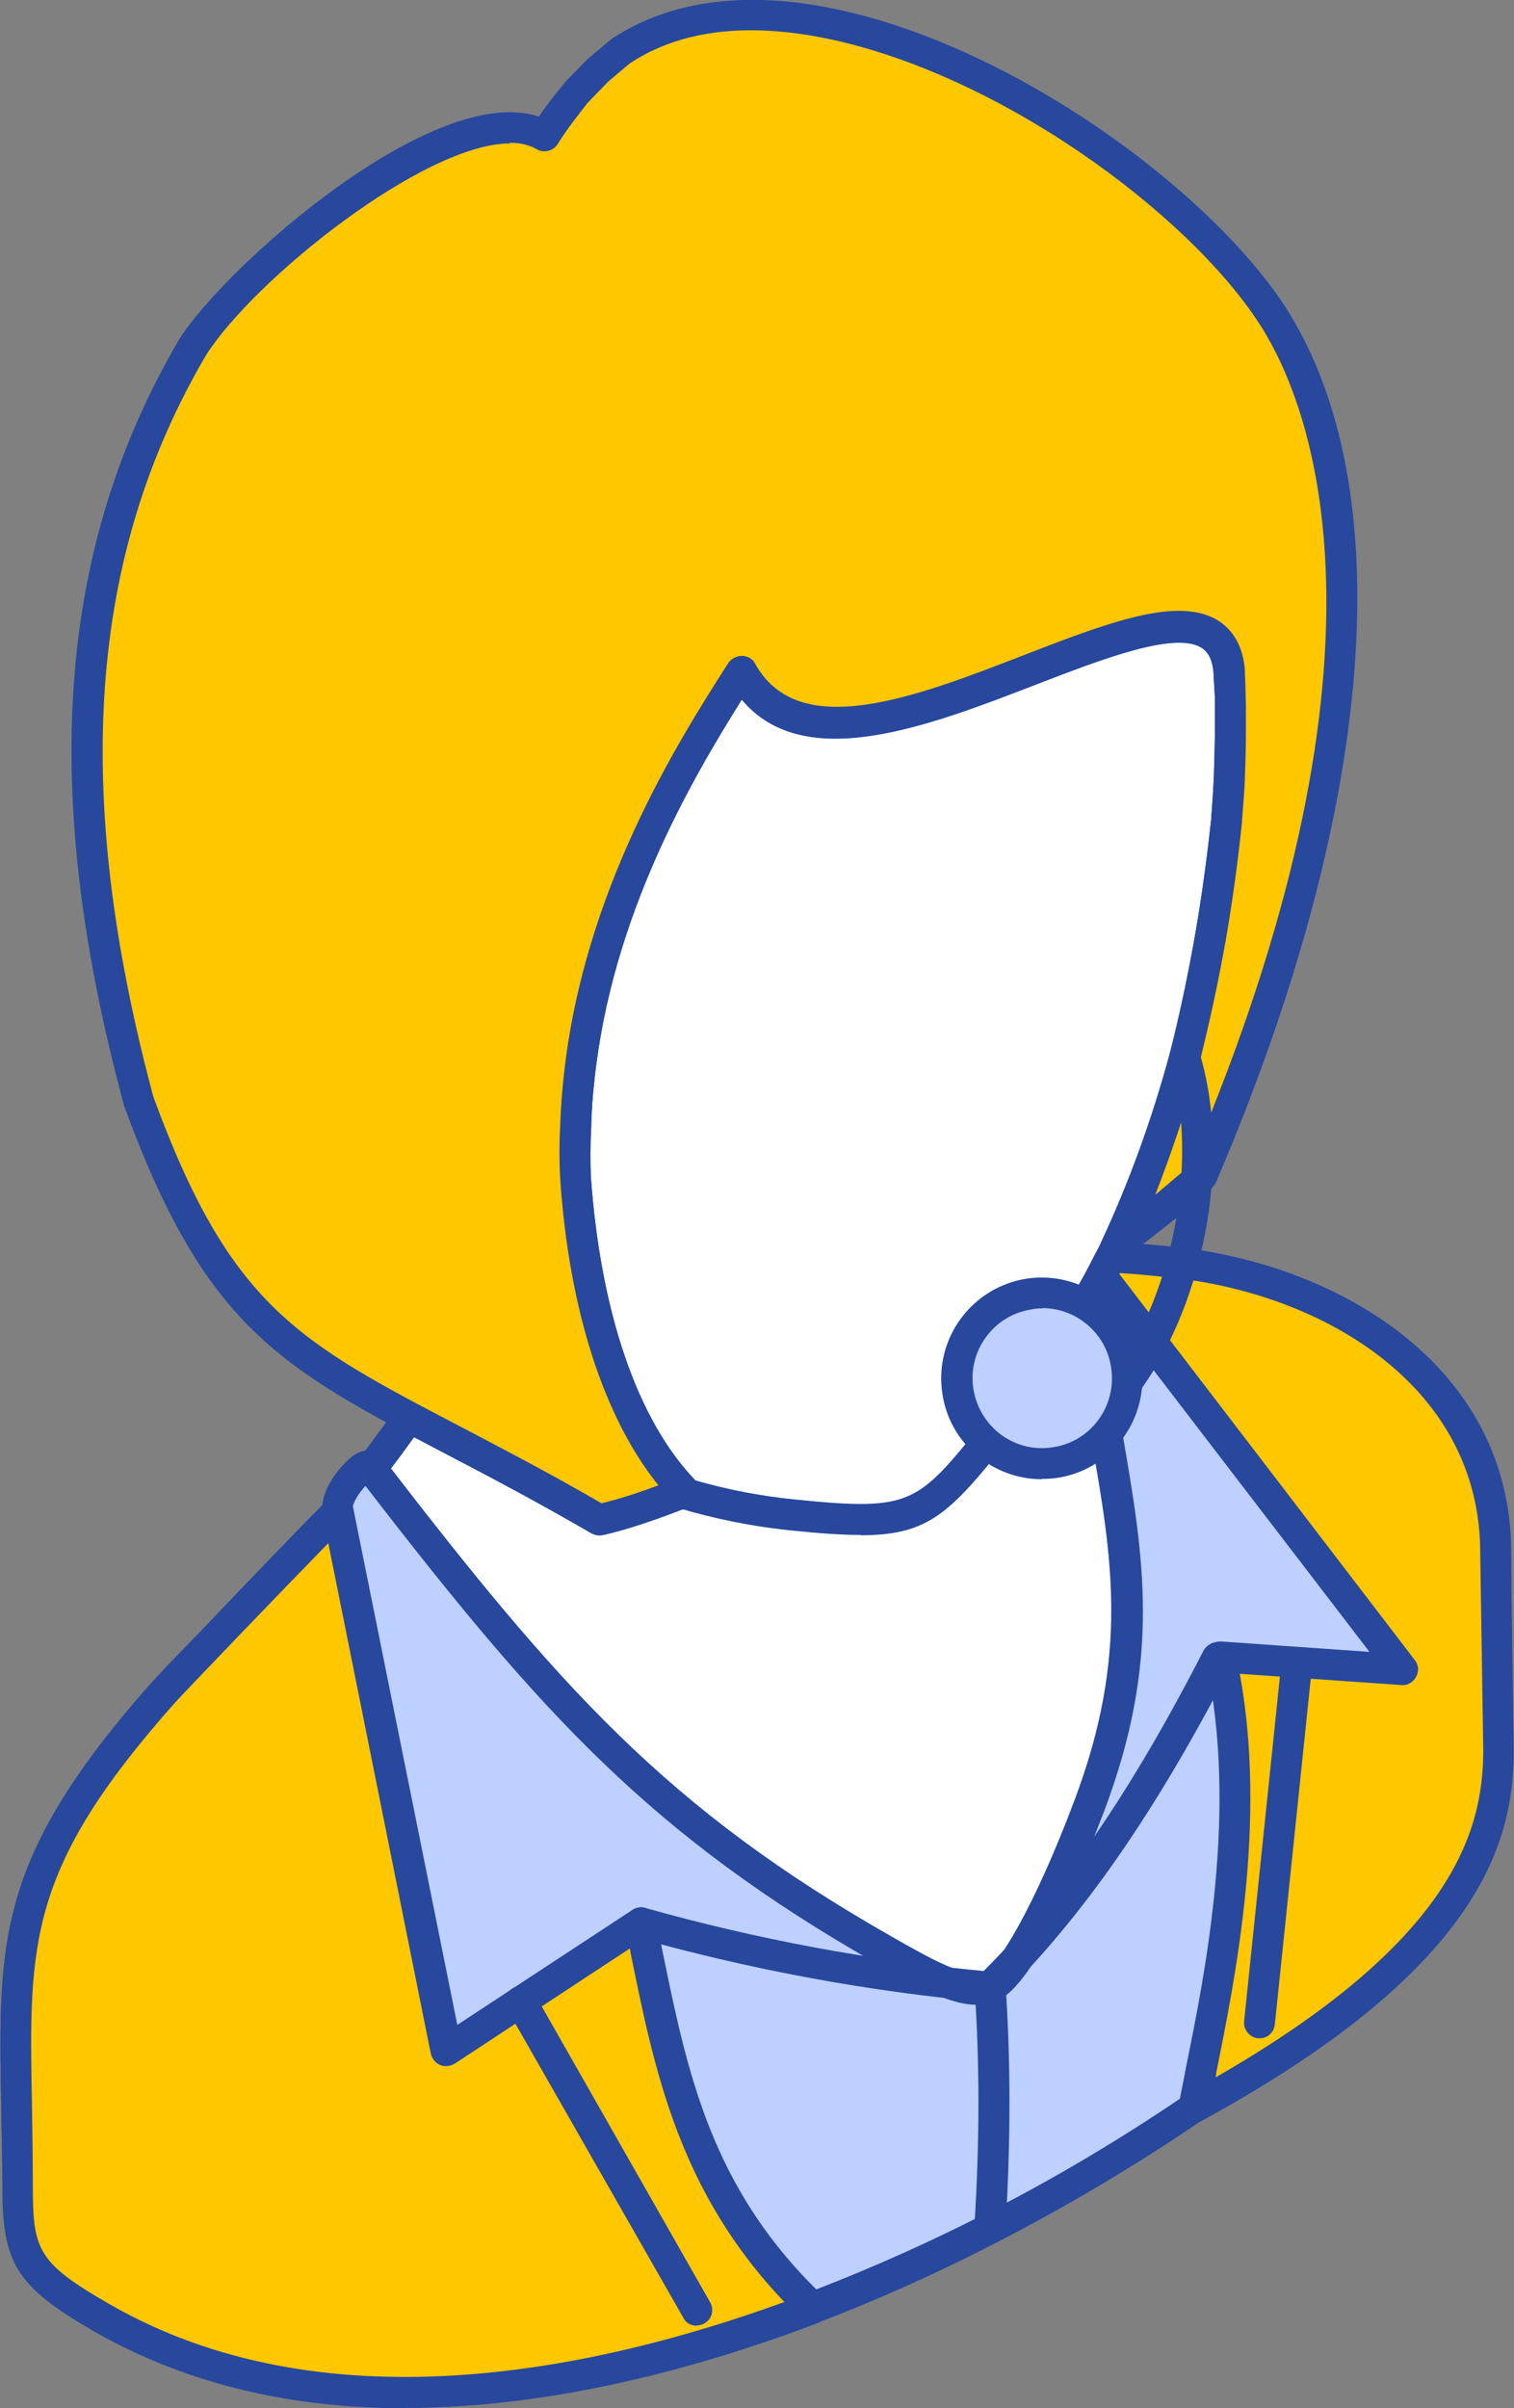
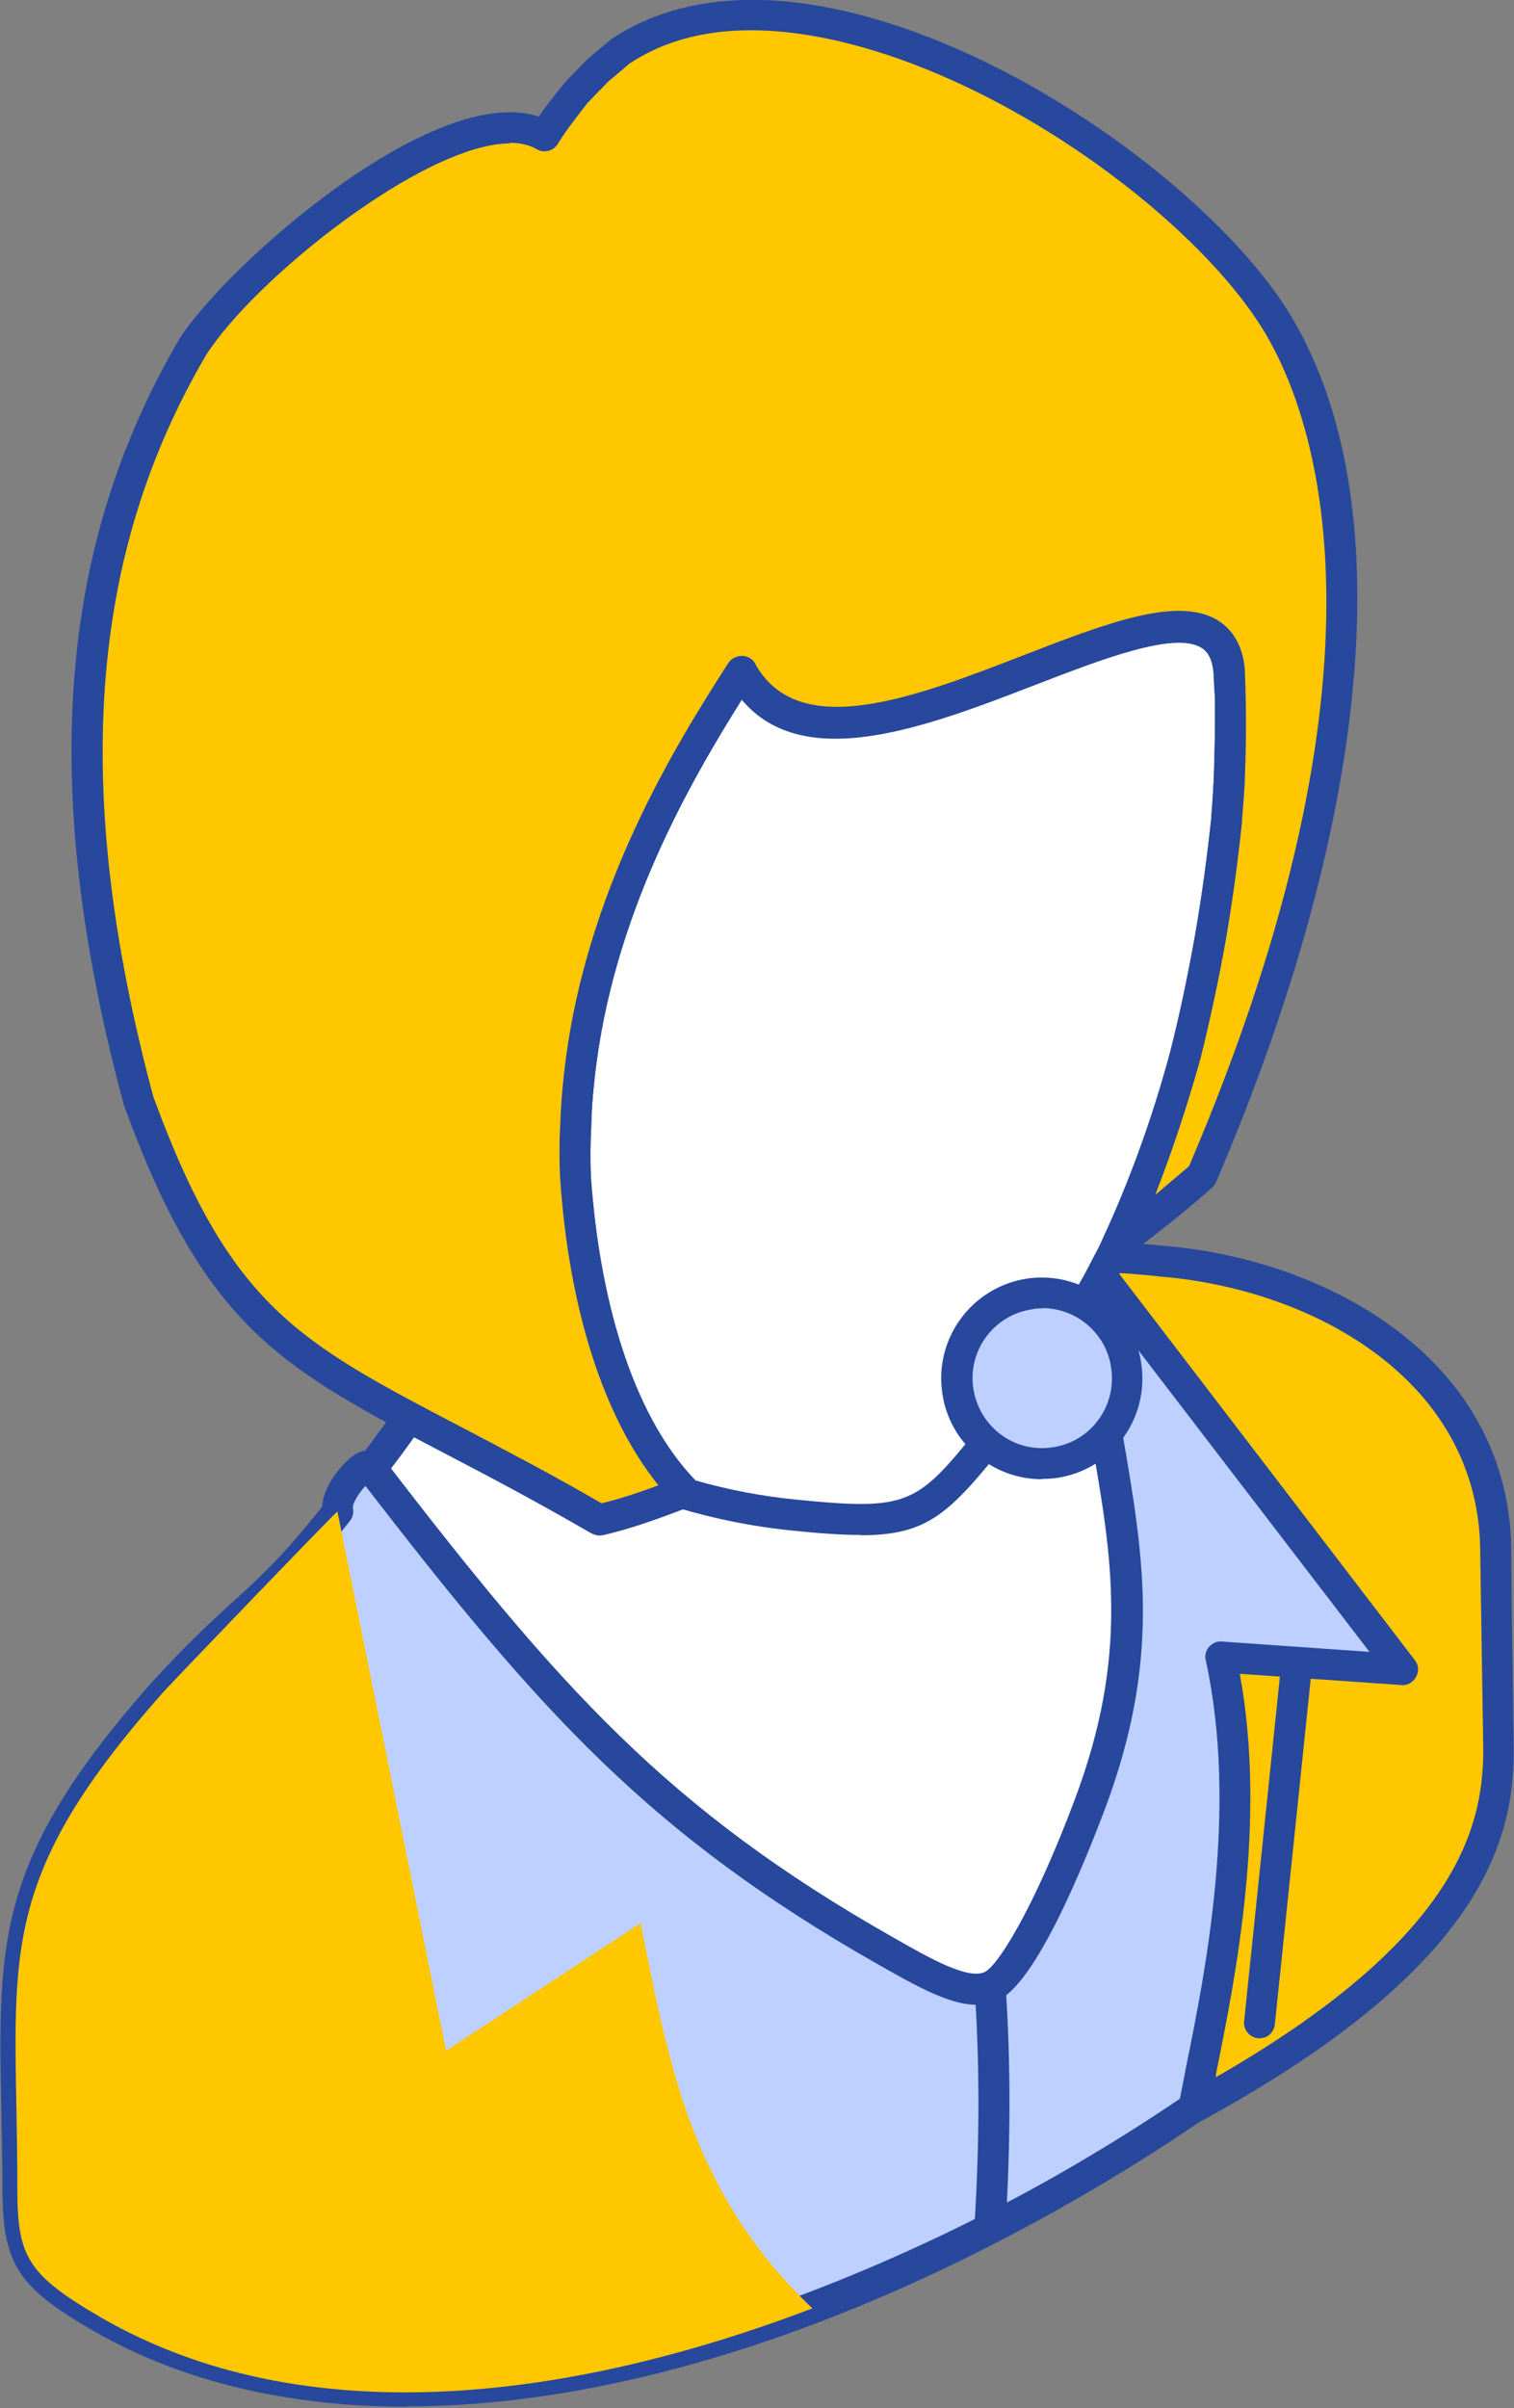
<svg xmlns="http://www.w3.org/2000/svg" width="122" height="194" viewBox="0 0 122 194" fill="none">
  <rect x="0" y="0" width="122" height="194" fill="#808080" stroke="none" />
  <g clip-path="url(#clip0_1649_57)">
    <path fill-rule="evenodd" clip-rule="evenodd" d="M29.912 118.303C30.868 117.077 33.099 114.06 33.81 112.784C35.33 110.233 35.257 109.252 35.575 106.284C47.564 120.143 75.784 99.489 87.038 93.014C87.455 99.931 90.127 103.095 92.358 107.559C102.925 123.92 93.167 157.255 81.227 161.744C72.401 165.031 62.643 156.348 54.037 153.134C44.867 149.676 31.432 123.332 29.912 118.352V118.303Z" fill="white" />
    <path fill-rule="evenodd" clip-rule="evenodd" d="M31.285 118.525C33.516 124.534 46.191 148.818 54.503 151.909C57.102 152.89 59.897 154.386 62.545 155.833C68.723 159.194 75.122 162.652 80.786 160.518C85.199 158.875 89.759 152.399 92.652 143.642C96.036 133.463 97.728 118.083 91.353 108.198C90.814 107.143 90.323 106.285 89.882 105.402C88.288 102.556 86.67 99.613 86.033 95.05C84.978 95.688 83.802 96.399 82.576 97.16C69.557 105.23 48.3 118.402 36.605 108.934C36.384 110.381 36.041 111.534 34.962 113.398C34.251 114.6 32.461 117.077 31.334 118.525H31.285ZM77.035 163.707C71.812 163.707 66.516 160.837 61.368 158.041C58.646 156.569 56.072 155.171 53.62 154.263C43.691 150.535 30.083 123.136 28.71 118.672C28.563 118.279 28.637 117.838 28.906 117.543C29.814 116.366 32.02 113.398 32.756 112.172C33.957 110.136 34.006 109.302 34.227 107.07L34.325 106.162C34.374 105.671 34.717 105.254 35.207 105.107C35.673 104.935 36.188 105.107 36.507 105.475C46.24 116.734 68.11 103.194 81.203 95.075C83.189 93.873 84.954 92.769 86.4 91.935C86.793 91.714 87.258 91.714 87.626 91.935C87.969 92.131 88.264 92.524 88.264 92.965C88.582 98.141 90.25 101.133 91.99 104.273C92.481 105.156 92.971 106.064 93.486 107.02C100.253 117.543 98.537 133.806 95.006 144.501C91.794 154.116 86.842 161.009 81.644 162.922C80.124 163.511 78.579 163.756 77.01 163.756L77.035 163.707Z" fill="#27489D" />
    <path fill-rule="evenodd" clip-rule="evenodd" d="M120.505 143.568V125.147C120.505 110.405 106.309 102.752 93.756 101.673C91.991 101.501 90.593 101.378 89.49 101.329C89.245 101.844 88.95 102.359 88.705 102.85L87.504 104.984C89.343 120.805 93.682 129.636 87.725 145.481C84.758 153.331 81.595 159.316 79.756 160.076C77.819 160.861 74.877 159.218 71.322 157.206C52.885 146.732 44.083 136.798 29.838 118.279C29.765 118.181 29.667 118.156 29.544 118.156C28.956 118.156 26.823 120.486 27.141 121.811C21.257 129.341 19.835 129.047 13.093 136.381C-0.931 152.202 1.398 157.991 1.398 176.192C1.398 181.735 2.109 183.182 8.14 186.69C48.594 210.066 120.529 159.07 120.529 143.568H120.505Z" fill="#BED0FF" />
    <path fill-rule="evenodd" clip-rule="evenodd" d="M29.421 119.726C28.931 120.265 28.391 121.099 28.44 121.467C28.514 121.835 28.44 122.228 28.195 122.522C24.738 126.937 22.752 128.752 20.472 130.837C18.805 132.383 16.917 134.1 14.098 137.19C2.256 150.534 2.354 156.47 2.599 169.446C2.623 171.506 2.672 173.739 2.672 176.192C2.672 181.244 3.089 182.299 8.802 185.586C35.894 201.236 74.632 181.318 85.836 174.842C106.505 162.921 119.278 149.332 119.278 143.568V125.147C119.303 111.386 106.039 103.978 93.707 102.923C92.334 102.776 91.23 102.678 90.299 102.629C90.151 102.899 90.004 103.169 89.882 103.438L88.901 105.229C89.318 108.908 89.882 112.146 90.421 115.31C92.186 125.539 93.608 133.609 88.975 145.898C87.381 150.068 83.458 159.929 80.295 161.204C77.746 162.234 74.558 160.395 70.782 158.261C52.394 147.811 43.543 137.975 29.47 119.726H29.421ZM32.78 193.877C23.218 193.877 14.662 191.866 7.527 187.769C1.348 184.188 0.196 182.348 0.196 176.192C0.196 173.739 0.122 171.531 0.098 169.495C-0.147 156.249 -0.245 149.602 12.234 135.522C15.152 132.334 17.113 130.543 18.805 128.998C21.061 126.962 22.826 125.318 25.964 121.369C26.013 120.265 26.7 119.162 27.19 118.548C27.803 117.763 28.759 116.782 29.666 116.856C30.059 116.856 30.647 117.175 30.892 117.494C45.063 135.915 53.743 145.726 71.984 156.078C74.901 157.746 77.942 159.463 79.315 158.874C80.344 158.457 83.262 153.87 86.596 144.991C90.985 133.315 89.636 125.539 87.896 115.703C87.332 112.392 86.768 108.982 86.302 105.082C86.278 104.837 86.302 104.567 86.449 104.321L87.651 102.187C87.896 101.721 88.141 101.231 88.435 100.716C88.656 100.274 89.073 100.004 89.588 100.029C90.715 100.078 92.088 100.201 93.927 100.372C107.314 101.525 121.779 109.742 121.779 125.098V143.519C121.755 151.172 106.823 165.546 87.038 176.976C67.742 188.113 48.864 193.852 32.755 193.852L32.78 193.877Z" fill="#27489D" />
    <path fill-rule="evenodd" clip-rule="evenodd" d="M80.296 115.237C84.537 109.939 87.455 105.597 90.078 100.176L89.906 100.495C92.138 95.761 94.001 90.561 95.497 85.115C96.306 81.976 96.968 78.713 97.581 75.451C98.144 72.238 98.61 69.049 98.88 65.983C98.978 64.732 99.052 63.481 99.125 62.205C99.174 61.053 99.199 59.777 99.199 58.428C99.199 57.422 99.174 56.637 99.174 56.073C99.174 55.435 99.125 54.7 99.052 53.914C98.414 47.978 91.01 50.824 83.091 53.914C73.774 57.52 63.795 61.347 59.774 54.037V54.135C55.704 60.439 48.227 72.213 46.682 86.783C46.584 88.084 46.461 89.408 46.412 90.782C46.363 92.106 46.339 93.455 46.412 94.829C47.221 106.431 50.458 115.262 55.239 120.167L55.067 120.241C58.033 121.149 61.074 121.737 64.089 122.032C73.725 122.988 74.583 122.4 80.345 115.213L80.296 115.237Z" fill="white" />
    <path fill-rule="evenodd" clip-rule="evenodd" d="M56.048 119.26C58.622 119.996 61.368 120.536 64.188 120.806C73.504 121.738 73.921 121.174 79.315 114.453C83.655 109.032 86.401 104.813 88.754 100.03C90.961 95.296 92.824 90.194 94.271 84.822C94.271 84.797 94.295 84.748 94.295 84.724C95.08 81.657 95.742 78.469 96.306 75.28C96.87 72.042 97.286 68.902 97.605 65.91V65.812C97.703 64.634 97.777 63.408 97.826 62.206C97.85 61.078 97.899 59.827 97.899 58.478V56.147C97.85 55.51 97.826 54.798 97.777 54.038C97.63 52.811 97.164 52.37 96.796 52.149C94.614 50.825 88.73 53.106 83.507 55.117C74.681 58.527 64.8 62.329 59.774 56.343C55.655 62.917 49.305 73.784 47.908 86.931C47.761 88.207 47.663 89.507 47.638 90.856C47.565 92.156 47.565 93.481 47.614 94.805C48.398 105.696 51.34 114.379 56.048 119.26ZM69.385 123.651C67.865 123.651 66.1 123.529 63.942 123.308C60.706 122.989 57.543 122.351 54.626 121.468C54.209 121.321 53.89 120.977 53.767 120.536C48.938 115.164 45.897 106.137 45.113 94.952C45.039 93.529 45.039 92.131 45.113 90.782C45.162 89.384 45.26 88.01 45.407 86.71C47.001 71.821 54.528 59.925 58.622 53.523C58.843 53.155 59.235 52.91 59.75 52.885C60.167 52.885 60.633 53.106 60.804 53.474C64.286 59.851 73.602 56.27 82.576 52.787C89.171 50.236 94.859 48.053 98.096 50.015C99.321 50.775 100.081 52.051 100.278 53.842C100.302 54.7 100.351 55.436 100.351 56.098C100.376 56.687 100.376 57.472 100.376 58.502C100.376 59.876 100.351 61.176 100.302 62.329C100.278 63.604 100.155 64.88 100.057 66.155V66.302C99.738 69.319 99.321 72.484 98.757 75.746C98.169 79.057 97.458 82.344 96.674 85.484C96.624 85.533 96.624 85.582 96.624 85.631C95.153 90.905 93.339 95.958 91.206 100.618C91.206 100.667 91.157 100.717 91.157 100.766C88.681 105.917 85.788 110.332 81.203 116.072C76.544 121.885 74.853 123.676 69.336 123.676L69.385 123.651Z" fill="#27489D" />
    <path fill-rule="evenodd" clip-rule="evenodd" d="M48.275 122.449C26.332 109.768 19.124 110.577 11.131 88.673C5.418 67.308 4.609 46.508 15.544 27.89C19.737 21.39 37.071 7.016 43.887 10.965C44.671 9.689 45.505 8.61 46.461 7.433L48.226 5.618L50.065 4.072C65.413 -6.058 95.178 12.903 103.072 26.271C110.084 38.168 111.286 61.004 96.869 94.707C94.957 96.4 92.628 98.239 90.053 100.177L89.882 100.496C92.064 95.762 93.976 90.562 95.472 85.116C96.281 81.977 96.943 78.714 97.556 75.452C98.12 72.238 98.586 69.05 98.855 65.984C98.953 64.733 99.027 63.482 99.1 62.206C99.15 61.053 99.174 59.778 99.174 58.429C99.174 57.423 99.15 56.638 99.15 56.074C99.15 55.436 99.1 54.7 99.027 53.915C98.389 47.979 90.985 50.825 83.066 53.915C73.749 57.521 63.77 61.348 59.75 54.038V54.136C55.68 60.44 48.202 72.214 46.657 86.784C46.559 88.084 46.437 89.409 46.387 90.782C46.338 92.107 46.314 93.456 46.387 94.83C47.197 106.432 50.433 115.262 55.214 120.168C52.492 121.247 50.163 122.008 48.3 122.425L48.275 122.449Z" fill="#FFC700" />
    <path fill-rule="evenodd" clip-rule="evenodd" d="M41.092 11.553C34.202 11.553 20.595 22.395 16.623 28.576C7.134 44.716 5.761 63.726 12.357 88.353C18.535 105.205 23.954 108.05 37.095 114.918C40.405 116.66 44.156 118.598 48.471 121.1C49.82 120.781 51.34 120.29 53.056 119.652C48.667 114.207 45.848 105.524 45.137 94.903C45.063 93.48 45.063 92.082 45.137 90.733C45.186 89.335 45.284 87.961 45.431 86.661C47.025 71.772 54.552 59.875 58.646 53.473C58.867 53.105 59.259 52.86 59.774 52.835C60.191 52.835 60.657 53.056 60.828 53.424C64.31 59.801 73.626 56.22 82.6 52.737C89.195 50.186 94.883 48.003 98.12 49.965C99.346 50.726 100.106 52.001 100.302 53.792C100.326 54.651 100.375 55.386 100.375 56.049C100.4 56.637 100.4 57.422 100.4 58.452C100.4 59.826 100.375 61.126 100.326 62.279C100.302 63.554 100.179 64.83 100.081 66.106V66.253C99.762 69.27 99.346 72.434 98.782 75.696C98.193 79.008 97.482 82.295 96.698 85.434C96.649 85.483 96.649 85.532 96.649 85.582C95.619 89.261 94.417 92.842 93.094 96.252C94.05 95.442 94.957 94.682 95.815 93.946C113.149 53.375 105.916 33.556 101.993 26.908C96.845 18.176 81.791 6.623 67.571 3.311C60.657 1.717 54.993 2.306 50.752 5.102L49.011 6.574L47.343 8.291C46.436 9.468 45.652 10.449 44.941 11.602C44.597 12.166 43.813 12.362 43.249 12.019C42.661 11.676 41.925 11.504 41.067 11.504L41.092 11.553ZM48.3 123.7C48.079 123.7 47.883 123.626 47.662 123.528C43.175 120.928 39.351 118.916 35.918 117.126C22.581 110.135 16.525 106.946 10.003 89.089C3.138 63.702 4.585 44.078 14.49 27.252C18.265 21.365 34.962 6.574 43.421 9.394C44.009 8.511 44.647 7.702 45.333 6.892C45.358 6.868 45.554 6.598 45.578 6.574L47.343 4.758L49.28 3.14C54.135 -0.098 60.632 -0.834 68.135 0.907C82.992 4.341 98.733 16.459 104.151 25.657C112.855 40.424 110.599 65.762 97.997 95.221C97.924 95.393 97.825 95.54 97.678 95.663C95.79 97.356 93.535 99.146 91.034 101.035V101.084C90.715 101.697 89.931 101.967 89.342 101.673C88.705 101.378 88.46 100.642 88.754 100.005C90.96 95.295 92.824 90.193 94.27 84.846C94.27 84.821 94.295 84.772 94.295 84.748C95.079 81.681 95.741 78.493 96.305 75.304C96.869 72.066 97.286 68.926 97.605 65.934V65.836C97.703 64.658 97.776 63.432 97.825 62.23C97.85 61.102 97.899 59.851 97.899 58.502V56.171C97.85 55.533 97.825 54.822 97.776 54.062C97.629 52.835 97.163 52.394 96.796 52.173C94.614 50.849 88.729 53.13 83.507 55.141C74.681 58.551 64.8 62.353 59.774 56.367C55.655 62.941 49.305 73.808 47.907 86.955C47.76 88.231 47.662 89.531 47.638 90.88C47.564 92.18 47.564 93.504 47.613 94.829C48.398 105.769 51.389 114.477 56.072 119.333C56.342 119.628 56.489 120.069 56.391 120.462C56.317 120.879 56.047 121.198 55.655 121.345C52.86 122.449 50.506 123.234 48.569 123.675C48.471 123.675 48.349 123.7 48.3 123.7Z" fill="#27489D" />
    <path fill-rule="evenodd" clip-rule="evenodd" d="M27.19 121.762C26.945 121.909 14.49 134.86 13.141 136.332C-0.932 152.202 1.397 157.991 1.397 176.192C1.397 181.735 2.108 183.182 8.14 186.69C24.395 196.085 45.75 193.46 65.462 185.954C55.336 176.29 53.841 165.571 51.61 154.925L35.943 165.203L27.19 121.762Z" fill="#FFC700" />
-     <path fill-rule="evenodd" clip-rule="evenodd" d="M26.454 124.313C22.997 127.845 15.127 136.038 14.073 137.191C2.231 150.535 2.329 156.471 2.574 169.447C2.599 171.507 2.648 173.739 2.648 176.192C2.648 181.245 3.065 182.3 8.777 185.587C25.891 195.472 47.466 191.155 63.206 185.44C54.748 176.585 52.762 166.896 50.85 157.501L50.752 156.961L36.654 166.233C36.311 166.454 35.845 166.503 35.477 166.356C35.085 166.184 34.815 165.841 34.717 165.448L26.454 124.313ZM32.633 194C24.003 194 15.348 192.283 7.527 187.77C1.348 184.189 0.196 182.349 0.196 176.192C0.196 173.739 0.122 171.532 0.098 169.496C-0.147 156.25 -0.245 149.603 12.234 135.523C12.381 135.376 26.013 121.026 26.577 120.683C26.92 120.462 27.362 120.462 27.754 120.609C28.097 120.781 28.367 121.1 28.465 121.492L36.85 163.118L50.972 153.846C51.291 153.625 51.757 153.576 52.149 153.748C52.492 153.895 52.786 154.239 52.885 154.656L53.35 157.01C55.385 166.945 57.273 176.364 66.394 185.023C66.713 185.317 66.86 185.758 66.737 186.175C66.663 186.592 66.345 186.96 65.977 187.108C56.489 190.713 44.598 193.976 32.657 193.976L32.633 194Z" fill="#27489D" />
-     <path fill-rule="evenodd" clip-rule="evenodd" d="M56.146 187.353C55.68 187.353 55.263 187.132 55.067 186.715L40.871 161.867C40.528 161.254 40.724 160.518 41.337 160.15C41.95 159.807 42.71 160.027 43.078 160.616L57.224 185.464C57.568 186.053 57.371 186.838 56.759 187.157C56.587 187.279 56.366 187.328 56.146 187.328V187.353Z" fill="#27489D" />
    <path fill-rule="evenodd" clip-rule="evenodd" d="M120.75 141.115L120.505 125.147C120.505 110.405 106.309 102.752 93.756 101.673C91.99 101.501 90.593 101.378 89.49 101.329C89.245 101.844 88.95 102.359 88.705 102.85L113.002 134.566L98.316 133.536C101.381 147.321 97.531 162.382 96.159 169.814C117.464 158.212 120.701 148.474 120.701 141.14L120.75 141.115Z" fill="#FFC700" />
    <path fill-rule="evenodd" clip-rule="evenodd" d="M99.91 134.861C102.092 146.782 99.542 159.365 97.997 167.018C97.997 167.117 97.973 167.239 97.973 167.337C116.974 156.422 119.499 147.616 119.524 141.067L119.279 125.098C119.279 111.338 106.015 103.905 93.658 102.851C92.285 102.703 91.181 102.605 90.25 102.556C90.25 102.556 90.201 102.605 90.201 102.63L114.007 133.733C114.326 134.125 114.351 134.665 114.105 135.082C113.885 135.523 113.394 135.793 112.953 135.744L99.91 134.836V134.861ZM96.207 171.017C95.962 171.017 95.693 170.943 95.472 170.771C95.08 170.477 94.908 170.011 94.982 169.545C95.153 168.637 95.374 167.632 95.57 166.528C97.164 158.728 99.763 145.654 97.164 133.757C97.066 133.365 97.164 132.972 97.409 132.678C97.703 132.384 98.046 132.187 98.463 132.236L110.354 133.07L87.847 103.709C87.455 103.341 87.357 102.728 87.626 102.237C87.871 101.747 88.117 101.256 88.411 100.741C88.632 100.3 89.048 100.03 89.563 100.054C90.691 100.103 92.064 100.226 93.903 100.398C107.289 101.551 121.755 109.768 121.755 125.123L121.976 141.067C121.976 148.573 119.107 158.703 96.796 170.87C96.624 170.968 96.404 171.017 96.207 171.017Z" fill="#27489D" />
    <path fill-rule="evenodd" clip-rule="evenodd" d="M101.503 164.197C101.503 164.197 101.405 164.197 101.356 164.197C100.694 164.123 100.179 163.51 100.253 162.823L103.17 134.738C103.244 134.051 103.759 133.585 104.543 133.609C105.205 133.683 105.72 134.296 105.647 134.983L102.729 163.069C102.655 163.731 102.14 164.197 101.503 164.197Z" fill="#27489D" />
-     <path fill-rule="evenodd" clip-rule="evenodd" d="M79.78 161.303H79.633C70.219 160.469 60.706 158.727 51.34 156.103C50.678 155.931 50.286 155.219 50.457 154.557C50.678 153.895 51.34 153.502 52.002 153.699C61 156.225 70.169 157.942 79.266 158.776C85.542 152.521 91.181 144.28 96.992 132.947C97.36 132.334 98.095 132.113 98.684 132.407C99.321 132.726 99.517 133.462 99.248 134.1C93.143 145.948 87.209 154.484 80.59 160.984C80.369 161.205 80.05 161.327 79.731 161.327L79.78 161.303Z" fill="#27489D" />
    <path fill-rule="evenodd" clip-rule="evenodd" d="M79.78 180.484C79.78 180.484 79.707 180.484 79.682 180.484C79.02 180.435 78.481 179.846 78.53 179.16C78.947 172.463 78.947 166.061 78.53 160.15C78.481 159.463 79.02 158.874 79.682 158.825C80.344 158.751 80.982 159.291 81.031 159.978C81.448 165.988 81.448 172.488 81.031 179.307C81.006 179.969 80.442 180.484 79.805 180.484H79.78Z" fill="#27489D" />
-     <path fill-rule="evenodd" clip-rule="evenodd" d="M90.299 113.324C90.053 113.324 89.759 113.226 89.514 113.054C88.975 112.637 88.876 111.852 89.293 111.288C94.516 104.739 96.698 93.407 94.27 85.508C94.099 84.846 94.442 84.135 95.104 83.938C95.766 83.742 96.453 84.11 96.649 84.772C99.321 93.529 96.992 105.598 91.255 112.834C91.01 113.153 90.642 113.3 90.274 113.3L90.299 113.324Z" fill="#27489D" />
    <path fill-rule="evenodd" clip-rule="evenodd" d="M85.003 117.837C88.754 117.298 91.353 113.79 90.789 110.037C90.274 106.26 86.768 103.684 82.993 104.224C79.241 104.788 76.642 108.271 77.206 112.024C77.746 115.777 81.227 118.377 85.003 117.837Z" fill="#BED0FF" />
    <path fill-rule="evenodd" clip-rule="evenodd" d="M83.998 105.401C83.728 105.401 83.434 105.401 83.164 105.475C80.099 105.916 77.966 108.786 78.432 111.853C78.898 114.919 81.717 117.077 84.831 116.587C87.896 116.145 90.004 113.275 89.538 110.185C89.146 107.388 86.719 105.377 83.998 105.377V105.401ZM83.948 119.162C80.001 119.162 76.495 116.268 75.931 112.22C75.269 107.805 78.334 103.66 82.772 102.998C87.185 102.36 91.328 105.401 91.966 109.841C92.628 114.281 89.588 118.426 85.125 119.064C84.733 119.113 84.341 119.138 83.924 119.138L83.948 119.162Z" fill="#27489D" />
  </g>
  <defs>
    <clipPath id="clip0_1649_57">
      <rect width="122" height="194" fill="white" />
    </clipPath>
  </defs>
</svg>